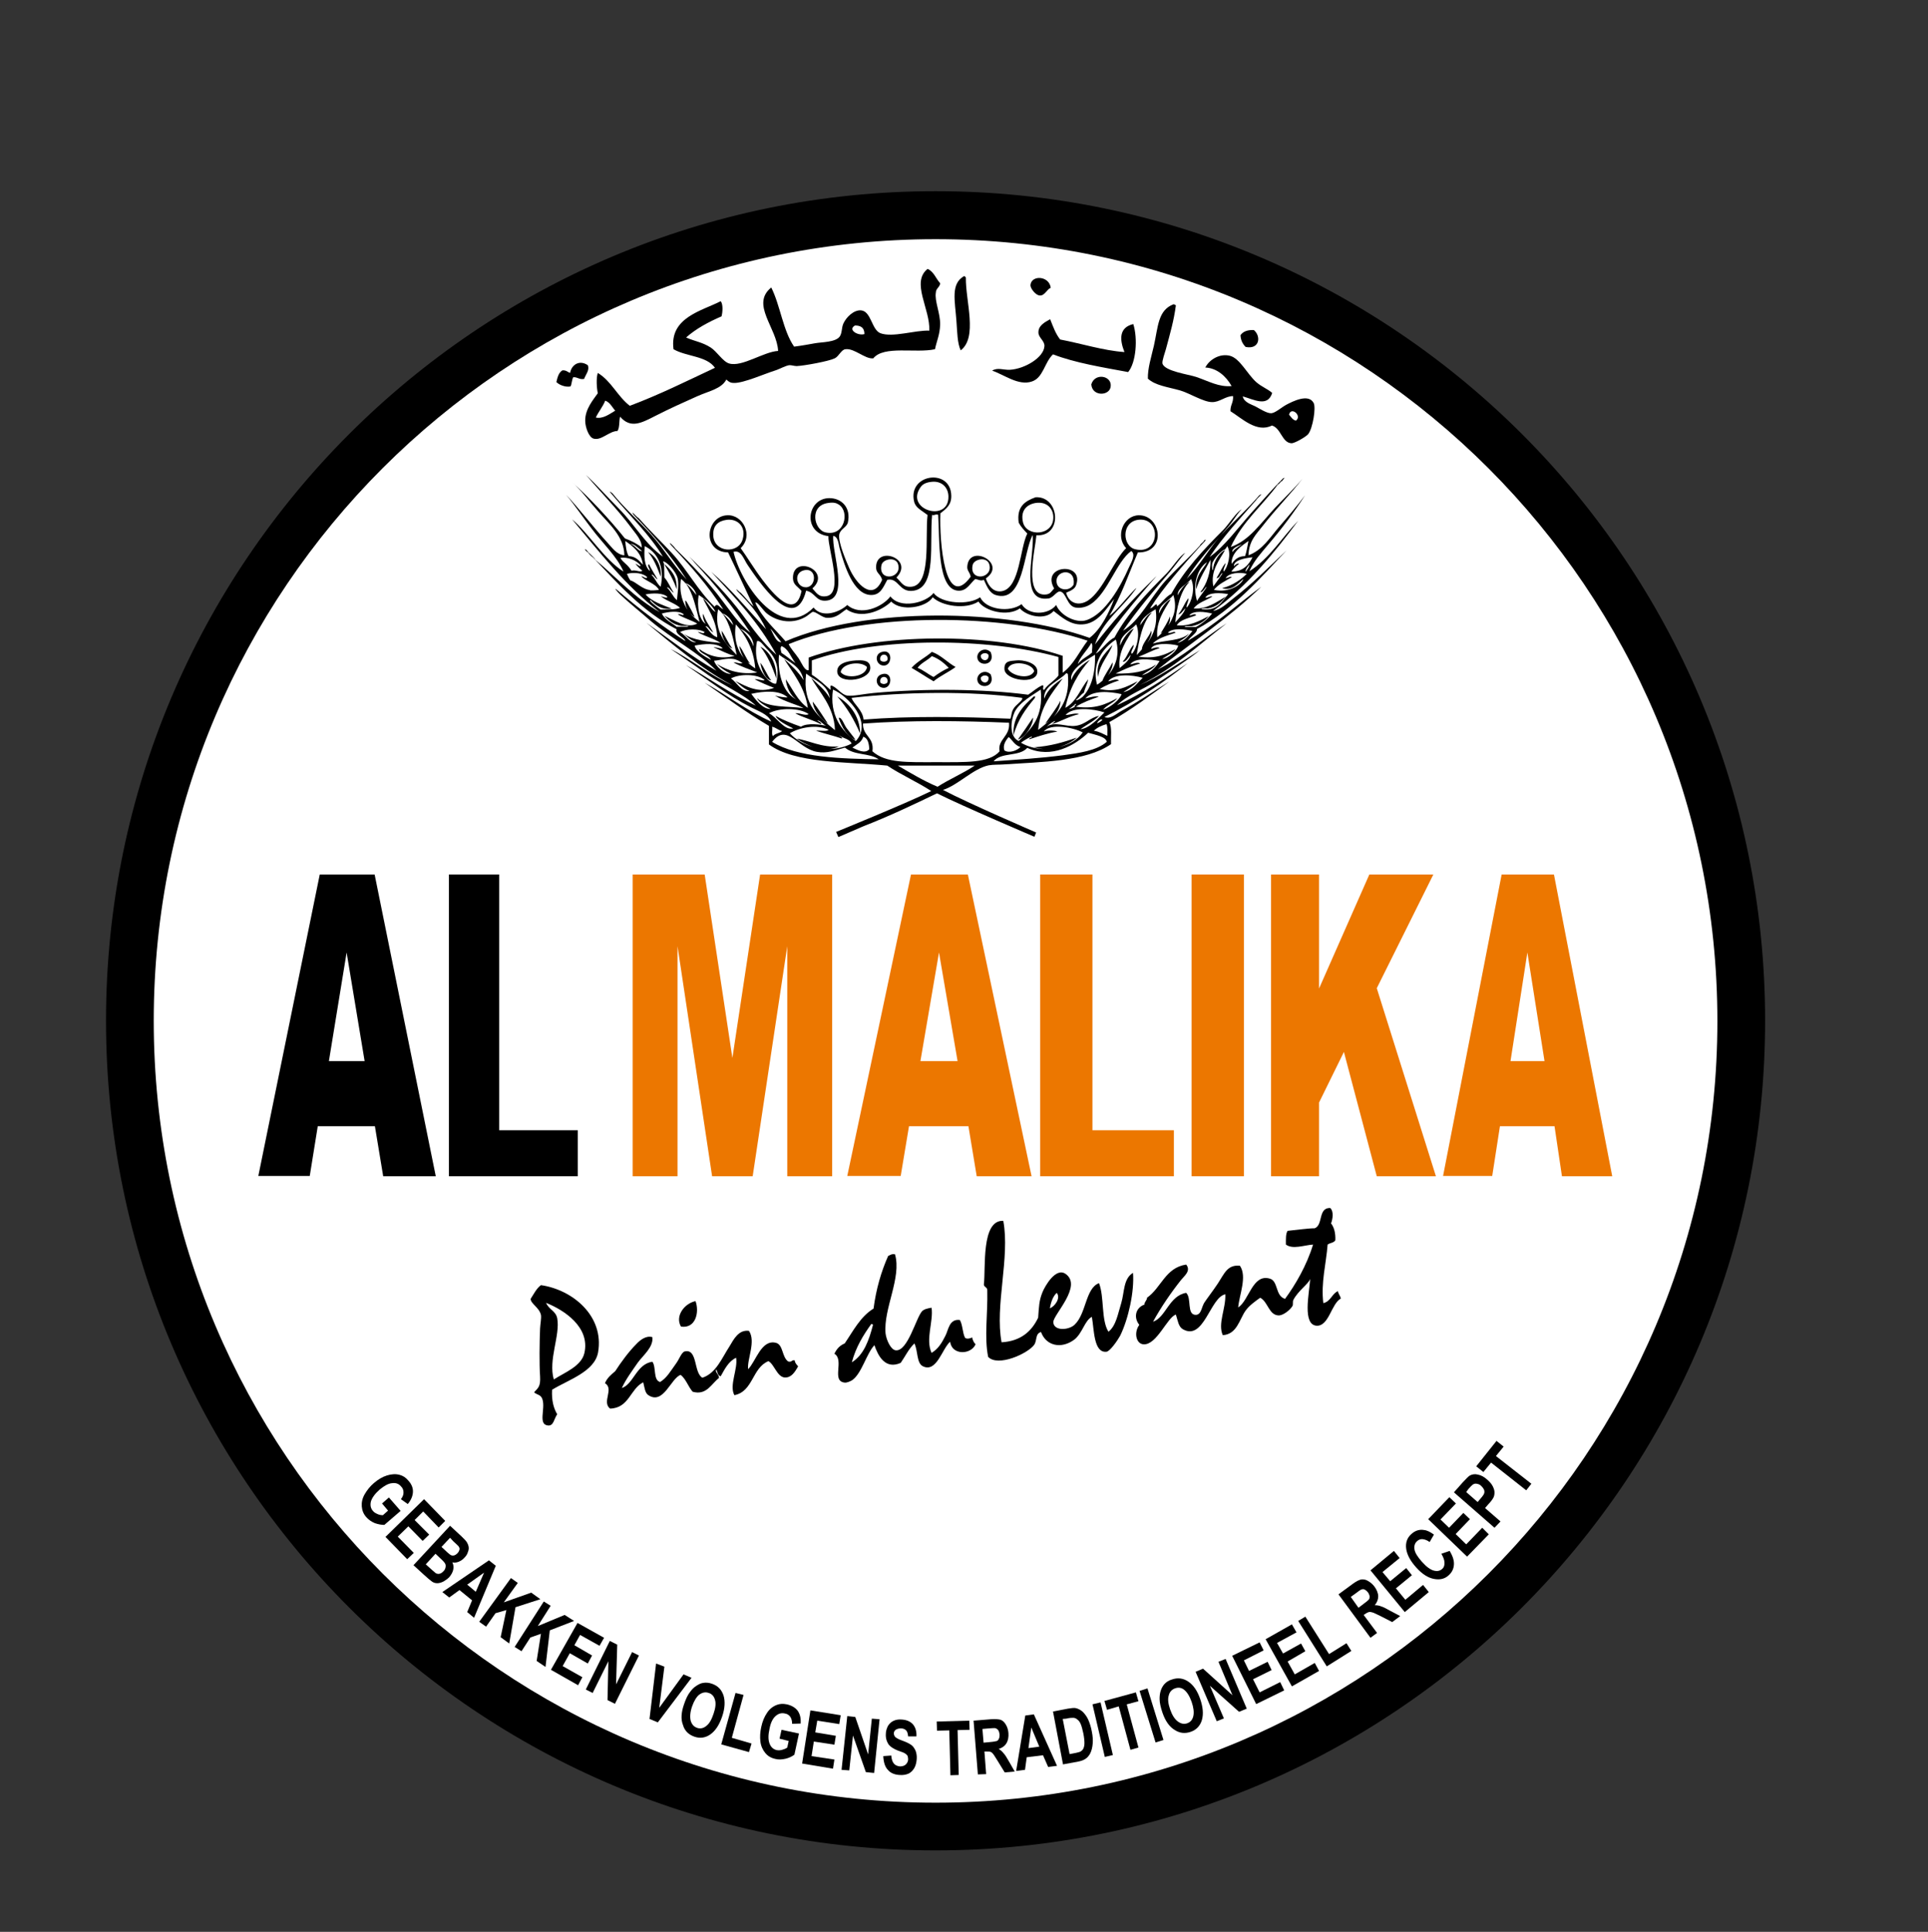
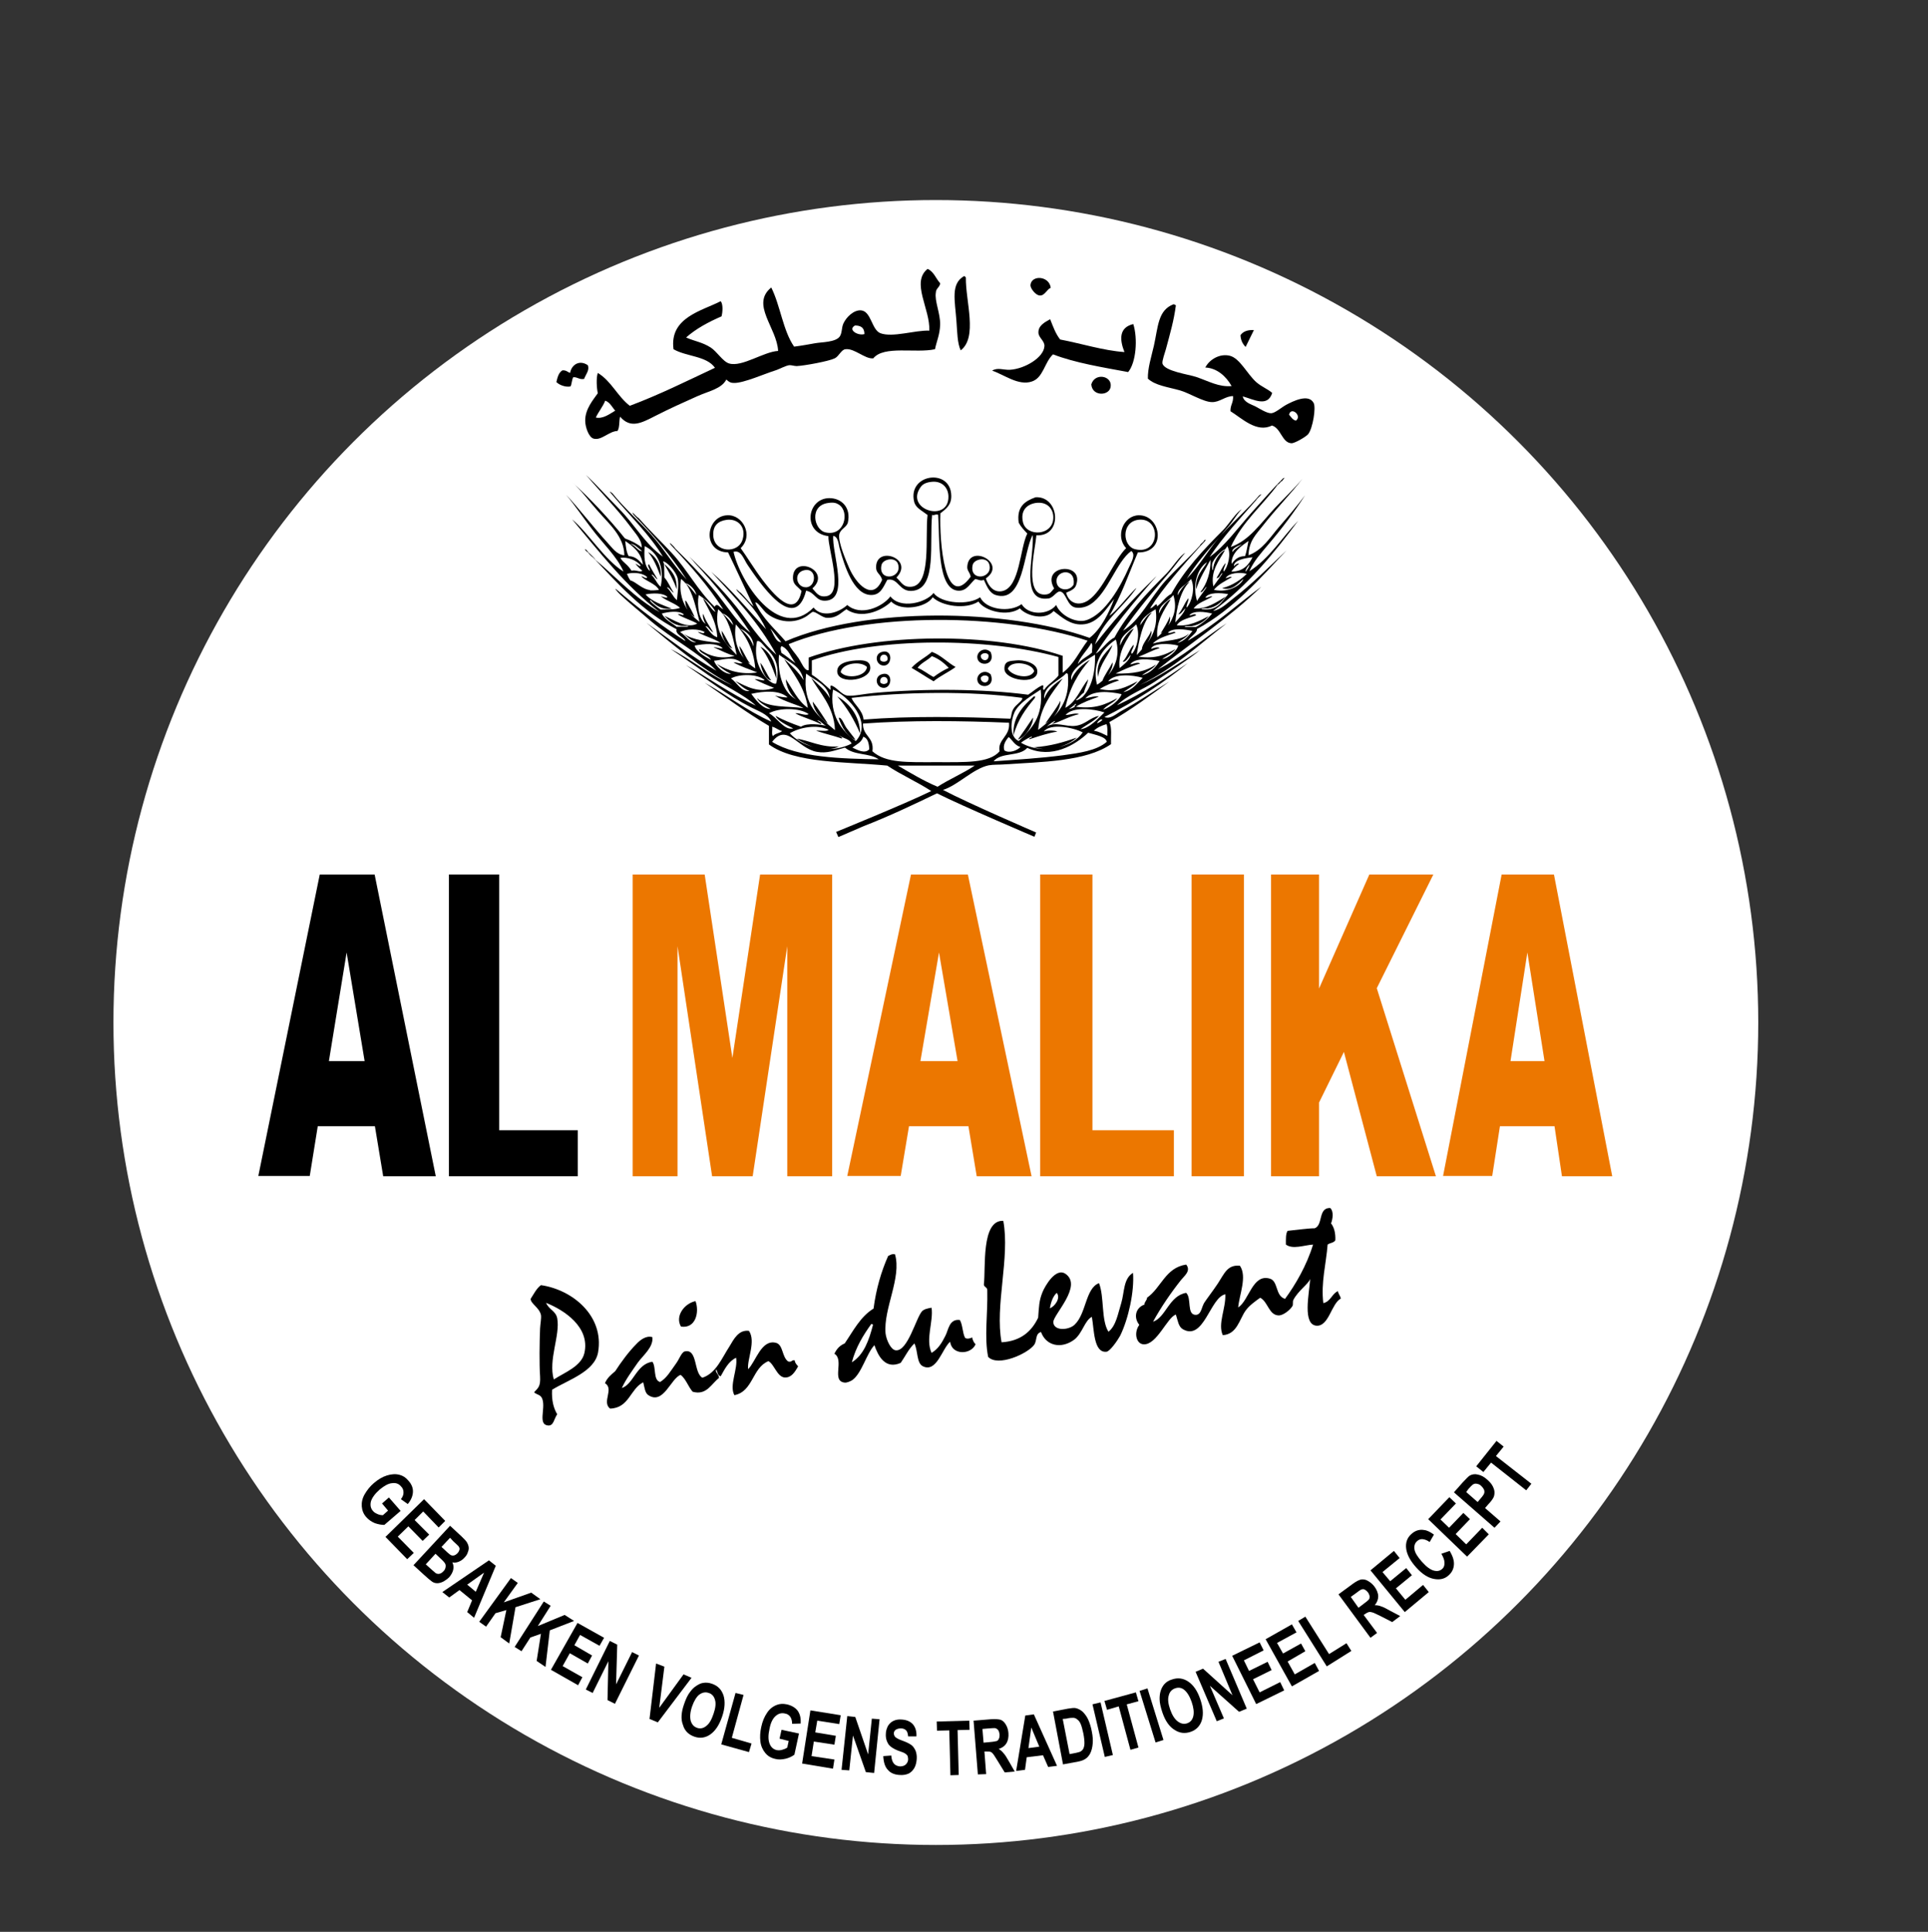
<svg xmlns="http://www.w3.org/2000/svg" version="1.1" id="Layer_1" x="0px" y="0px" viewBox="0 0 674.7 676" style="enable-background:new 0 0 674.7 676;" xml:space="preserve">
  <rect x="0" y="0" width="674.7" height="676" fill="#333333" stroke="none" />
  <style type="text/css">
	.st0{fill:#FFFFFF;}
	.st1{fill-rule:evenodd;clip-rule:evenodd;}
	.st2{fill-rule:evenodd;clip-rule:evenodd;fill:#FFFFFF;}
	.st3{fill:#EC7700;}
</style>
  <circle class="st0" cx="327.5" cy="357.8" r="287.8" />
  <path class="st1" d="M329,99.1c-1.5-1.6-2.2-4.1-4.4-5c-5.9,4.7,1,14.1,0.6,21.6c-5-0.2-12.8,2.5-17.1,0.9c-3.1-1.2-3.2-7.7-6.8-8  c-2.5-0.2-5.2,2.4-6.2,4.7c-0.6,1.4-0.4,3.2-1.2,4.4c-1.4,2.1-6.4,2-8.6,2.4c-2.3,0.4-4.3,0.8-7.4,1.2c-3.9-5.6-4.8-14.3-8-20.7  c-7.3,5.9,2,14.1,2.4,22.2c-5.1,0.3-12.6,5.7-17.1,4.4c-2.2-0.6-4.3-4.2-6.5-5.6c-3-1.9-5.4-2.1-8.6-3.5c3.5-3.1,7.8-5.4,12.4-7.4  c0.4-1.4,0.6-4.3-0.3-5.3c-6.6,3.4-18,5.7-16.5,16.8c4.4,2.6,11.6,2.3,14.5,6.5c-9.8,4.6-19.4,9.4-29.8,13.3  c-4.3-3.3-6.5-8.7-11.2-11.5c-0.6,1.8-0.4,5.2,0,7.1c-1.6,2.3-4.5,5.6-4.4,9.7c0,2,1.2,5.8,3,6.2c2.7,0.7,5.3-2.6,8.3-2.7  c0.8-1.2,0.5-3.5,0.9-5c3.7,4.3,7.5,2.2,12.4-0.3c5.1-2.6,9.6-4.6,14.5-6.8c4.5-2,8.5-2.6,10.3-5.9c1.1,1.1,1.8,1.2,2.7,1.2  c3.3,0.1,10.9-3.3,14.5-4.4c1.5-0.5,3.2-1.5,4.7-1.8c0.8-0.1,1.8,0.3,2.7,0.3c2.6-0.1,11.3-1.7,13.3-2.7c1.5-0.7,2.3-3.1,3.8-3.2  c3.1-0.4,6.8,3.5,9.7,3.2c3.7-4.6,14.9-1.7,21.6-3.2c0.6-2.9,1.7-5.1,1.8-8.6c0.1-3.9-2-8.3-1.5-11.2  C327.5,100.9,329,100.4,329,99.1 M208.5,146.1c1-2.1,2.4-3.7,3.3-5.9c1.7,0.6,2.4,2.3,3.5,3.5C213.4,144.8,211,146.7,208.5,146.1z   M299.2,113.9c2.1,0,3.3,0.8,3.3,3C300.3,117.6,296.5,115.4,299.2,113.9z" />
  <path class="st1" d="M337.4,96.6c-4.8,2.7-3.2,8.6-2.7,15.7c0.3,3.9,0.3,7.8,1.5,10.3c6-4.6,1.7-17.1,1.8-25.4  C338,96.9,337.7,96.8,337.4,96.6" />
  <path class="st1" d="M363.9,103.4c1.7,0.1,2.4-2.1,3.8-2.7c-0.5-4.2-6.8-4.6-7.1-0.9C360.6,101,362.5,103.4,363.9,103.4" />
  <path class="st1" d="M459.7,141c-1.8-3.4-7.4-0.5-9.5,0.6c-1.7,0.9-3.9,2.9-5.3,3c-1.5,0.1-4.1-1.6-5.6-2.4c-1.4-0.7-4-1.4-4.4-3.5  c3.9,1.1,8.7,3.9,10.3-1.2c-1.7-1.5-3.5-2-5.6-3.8c-3.2-2.9-5.7-8.3-9.2-9.2c-3.5-0.9-7.2,1.3-8.6,4.1c4.1,0.2,7.3,3.1,9.2,6.5  c-4.5,0.4-8-1.7-12.4-3.2c-2.7-0.9-11.1-2-11.8-4.7c-0.2-0.9,0.9-3.9,1.2-5c1.5-5.6,2.8-10,3.5-15.4c-0.4,0-0.4-0.4-0.9-0.3  c-5.4,2.1-5.3,7.8-6.8,14.5c-0.9,3.9-2.2,7.9-2.1,11.5c2.6,2.4,6.9,2.9,11.2,4.1c3.2,0.9,8.3,4.1,11.2,4.1c2.7,0.1,4.7-2.1,7.4-2.1  c0.2,2.3-1,3.1-0.9,5.3c3.9,2.4,9.2,7.7,14.5,5c3.2,0.9,3.5,6,6.8,6.2c1.1,0.1,5.2-2.3,5.9-3.2C459.4,149.9,460.6,142.6,459.7,141   M453.5,147.2c-1.2-0.3-1.7-1.3-2.4-2.1C451.8,142.1,455.8,145.5,453.5,147.2z" />
  <path class="st1" d="M393.5,123.2c-7.3-0.5-15.1-3-22.5-4.4c-1.6-2-2.5-4.6-3.5-7.1c-2,1.1-4.2,2.3-4.1,4.7c0,1.7,2.2,2.9,2.1,4.7  c-0.2,4-6.9,8-12.1,8.3c-2.3,0.1-4.3-0.9-6.2,0.3c4.2,1.4,9.2,5.4,13.9,3.8c4-1.3,4.4-6.7,7.4-9.5c7.8,3,17.2,4.5,26.3,6.2  c2.8-3.4,3.4-11.7,1.8-16.8C391.5,114.6,391.8,118.9,393.5,123.2" />
-   <path class="st1" d="M438.8,115.5c-2.3-0.1-3.8,0.5-4.7,1.8c0.1,1.8,0.8,3.1,1.8,4.1C440.8,122.4,441.4,117.7,438.8,115.5" />
+   <path class="st1" d="M438.8,115.5c-2.3-0.1-3.8,0.5-4.7,1.8c0.1,1.8,0.8,3.1,1.8,4.1" />
  <path class="st1" d="M205.7,127.8c-2.9-2-5.7-0.2-6.2,2.7c-0.9-0.3-1.3-1-2.7-0.9c-1.3,0.8-1.7,2.4-2.1,4.1c1.1,1.1,3.4,1.9,5,1.5  c0.4-0.9,0.4-2.3,0.9-3.2c1.6-0.1,2,0.9,3.8,0.6C205,131,206.4,129.5,205.7,127.8" />
  <path class="st1" d="M381.9,134.5c0.3,4.4,6.6,4.1,6.8,0.6C389,131.4,383.1,130.4,381.9,134.5" />
  <path class="st2" d="M305.5,462.3c0.3,0,0.5,0.1,0.6,0.3c-1.4,5.4-3.3,10.3-7.4,13C300.1,470.4,302.6,466.2,305.5,462.3" />
  <path class="st1" d="M361.8,243.7c-3.6,3.1-7.6,7.3-7.1,13.6c1.4-5.4,4.3-9.3,7.4-13C362.2,243.9,362.6,243.7,361.8,243.7" />
  <path class="st1" d="M389.3,225.7c-2.4,2.8-6.1,5.9-5,11.2C384.8,232.3,388.3,228.9,389.3,225.7" />
  <path class="st1" d="M361.5,251.1c-1.7,2.6-3.5,5.2-5.3,7.7C359.2,257.8,361.7,253.2,361.5,251.1" />
  <path class="st1" d="M232.4,197.3c1.6,2.8,3.3,5.6,4.4,8.9C237,201.6,234.8,199.4,232.4,197.3" />
  <path class="st1" d="M342,230c0.2,3.5,6.6,3,4.7-1.8C344.7,226.2,341.9,227.9,342,230 M343.2,229.4c0.4-0.9,2-1.2,2.7-0.3  C346.3,231.7,343.2,231.5,343.2,229.4z" />
  <path class="st1" d="M308.4,228.2c-2.6,0.9-1.8,4.7,0.9,4.7C312.4,232.9,312.5,226.7,308.4,228.2 M310.5,231.1  c-0.8,0.6-1.6,0.6-2.4,0C307.4,228.4,311.3,228.4,310.5,231.1z" />
  <path class="st1" d="M342,237.8c0.2,3.5,6.6,3,4.7-1.8C344.7,234,341.9,235.7,342,237.8 M343.2,237.2c0.4-0.9,2-1.2,2.7-0.3  C346.3,239.5,343.2,239.3,343.2,237.2z" />
  <path class="st1" d="M308.4,236c-2.6,0.9-1.8,4.7,0.9,4.7C312.4,240.7,312.5,234.5,308.4,236 M310.5,238.9c-0.8,0.6-1.6,0.6-2.4,0  C307.4,236.2,311.3,236.2,310.5,238.9z" />
  <path class="st1" d="M319,233.7c2.6,1.5,5.1,3.2,7.7,4.7c2.3-1.9,5.3-3.2,7.7-5c-2.9-1.6-5-4.1-8.3-5.3  C323.9,230.1,321,231.4,319,233.7 M326.7,236.9c-2-1-3.5-2.4-5.6-3.2c1.3-1.8,3.5-2.6,5-4.1c2.4,0.9,4.3,2.4,5.9,4.1  C330,234.6,328.3,235.7,326.7,236.9z" />
  <path class="st1" d="M299.5,231.1c-3.1,0.2-6.8,1.1-6.5,4.1c0.5,4.6,12.5,2.9,11.5-2.1C304.1,230.9,301.5,231,299.5,231.1   M294.2,235.2c0.4-3.1,7-4.1,9.2-1.8C303,236.9,296.1,237.7,294.2,235.2z" />
  <path class="st1" d="M355.6,231.1c-2.1,0.2-4.2,0.1-4.1,3c0.1,4,11.1,5.6,11.5,1.2C363.4,231.8,357.7,230.8,355.6,231.1 M352.7,234  c1.1-3.2,8.7-2,9.2,0.9C360.3,238.1,353.8,236.4,352.7,234z" />
  <path class="st1" d="M420,227.1C420.9,226.5,421.2,226.2,420,227.1" />
  <path class="st1" d="M240,204.2c0,0-0.1-0.1-0.1-0.1c0,0-0.1,0-0.1,0C239.9,204.1,239.9,204.2,240,204.2" />
  <path class="st1" d="M454.3,182.2c-5.7,5.9-10,13.2-17.1,17.7c1.7-3.8,4-6.2,6.5-9.2c4.8-5.6,9.3-11.6,13-17.4  c-2.9,3.9-6,7.5-9.2,11.2c-3,3.5-5.8,8.1-10.6,9.8c0.2-5.1,2.6-7.2,5-10.3c4.6-5.9,10-11.4,13.9-16.5c-2.9,3.5-6.4,6.8-9.7,10.3  c-5,5.4-9,11.4-15.4,13.6c4-8.8,11.1-14.5,16.5-21.9c0.7-0.2,0.8-1,1.5-1.2c0.2-0.5,1.5-1.5,0.3-0.9c-3.5,3.5-7,7.5-10.6,11.5  c-4.8,5.3-9.9,12.4-15.1,16c4.8-7.2,10.6-13.4,16.2-19.8c0.4-0.8,3.2-3,1.2-1.8c-4,4.7-8.6,8.8-12.8,13.3c-0.5,0.5-1,1.1-1.4,1.6  c-3.9,4.6-6.9,10-11.2,14.3c3.1-5,7.2-9.8,11.2-14.3c0.3-0.4,0.6-0.7,0.9-1.1c0.2-0.2,0.4-0.4,0.5-0.6c0.7-0.8,1.4-1.6,2.1-2.4  c1.2-1.3,3.8-5.6,4.7-5.9c-1.7,0.5-4.8,5.4-6.5,7.1c-7,7-13.7,14.1-18.3,22.5c-2.1,1.1-3.2,3.1-5,4.4c0-2-1.4,0.8-2.4,0.6  c4.8-7.5,11.7-15.2,17.7-21.9c0.2-0.2,2.9-2.9,1.2-1.8c-0.3,0.8-1.2,1-1.5,1.8c-3.8,4.3-8.1,8-12.1,12.4c-5.1,5.7-9,14-14.8,17.4  c4.9-7.1,10.8-14.1,16.5-20.7c0.9-1,4.8-6.3,5.3-6.5c-1.6,0.5-4.8,5.4-6.5,7.1c-7,7-13.7,14-18.3,22.5c-2.6,1.2-4.6,4.6-6.5,5.6  c6.1-10,21.3-27.2,21.3-27.2l-0.3,0.3c0,0-0.7,0.6-1.5,1.5c-7.1,6.7-14.2,15-19.8,22.2c2.7-8.2,9.3-12.5,13.9-18.9  c1-1.2,0.5-0.9-0.6,0.3c-2.8,2.9-6.1,7.2-8.3,8.6c4.1-6.7,6.8-14.7,10-22.2c10.2,0.2,8.2-13.1,0.3-13c-5.4,0.1-8.3,7.4-4.4,11.5  c-4.1,3.9-8,14.8-13.3,18.3c-3.4,2.2-6.8,0.9-7.7-2.7c1.9-0.8,3.1-1.4,3.5-2.7c2.9-8.2-12.5-7.1-7.7,1.2c-1,1.1-1.3,1.9-2.7,2.1  c-8.1,1.1-4-15.4-3.5-20.7c9.4,0.5,8.1-13.8-0.3-13.3c-3.6,1.3-6.7,3.2-5.9,8.9c0.8,1.5,1.9,2.6,3,3.8c-2.6,5.3-2.6,18.6-8.6,20.1  c-2.9,0.7-4.9-1.4-5.9-4.4c7.7-5.4-6-12.4-6.5-4.1c-0.1,1.4,0.9,1.9,1.2,3.5c-9,12.3-11-12.2-10.6-22.2c2.1-1.6,3.9-3,3.8-6.2  c-0.2-9.7-15.3-7.6-13,2.1c0.5,2.2,2.5,3,4.7,4.7c-0.9,7.8,1.4,24.4-5.6,25.1c-3,0.3-3.6-1.7-5.3-3.2c6.5-6.7-7.5-11.5-7.1-3.3  c0.1,1.8,1.6,2.1,2.1,4.1c-3.3,7.7-9.1,1.4-11.5-4.1c-1-2.3-4-9.2-3.5-11.8c0.4-1.9,2.5-2.4,3-4.1c1.2-5.2-2.1-8.6-6.5-8.6  c-7.9,0.1-9.4,12.2-0.3,13.3c-0.1,4.7,5.3,19.9-0.6,21c-2.8,0.5-3.6-1.2-5-2.7c7-6.2-7-12.1-6.8-3.5c0.1,2.3,1.7,2.8,3,4.4  c-2.2,10.6-10.3,0.5-13.6-3.8c-3.3-4.4-5.5-8.2-7.7-11.2c4.6-4.4,0.8-11.8-4.7-11.5c-7.5,0.3-9,12.8,0.3,13c3,6.2,5.9,12.6,8.9,18.9  c-1.6-1.4-2.9-3.2-4.4-4.7c-0.7-0.4-2.4-2.3-1.2-0.6c3.9,3.9,7.6,8,10,13.3c-6.2-6.7-12.8-14.6-19.2-20.1c8.3,8.9,16.7,17.8,22.8,29  c-4.7-4.1-8.1-8.9-11.8-13.9c-5.4-7.3-11.7-13.5-18-19.8c-1.8-1.9,0.6,0.7,1.2,1.5c7.1,7.6,13.7,15.7,19.5,24.5  c-4.1-3.1-6.7-7.2-9.8-11.2c-5-6.7-10.7-12.6-16.5-18.3c-0.4-0.7-2.8-3-1.5-1.2c6.6,7,13,14.2,18.3,22.5c-1.2-0.5-2.1-2.5-3-0.9  c-5.9-5.6-9.6-13-15.1-18.9c-3.8-4.1-7.8-7.9-11.5-12.1c-0.8-0.4-3-3.2-1.8-1.2c6.8,7,13.2,14.4,18.6,22.7  c-4.6-5-7.9-10.7-12.4-15.7c-4.4-4.9-9.4-9.3-13.6-14.5c-1.9-1.5-0.2,0.3,0.3,0.9c6,7.1,12.9,13.8,17.4,21.3  c-6.3-4.5-9.9-11.3-15.4-16.8c-4.1-4.2-8-8.5-11.5-11.8c5.1,6,11,12,15.7,18.3c1.5,2.1,3.8,4.3,3.8,7.1c-1.7-1.4-3.7-2.4-5.9-3.2  c-5.6-7-12.5-14.3-18.6-19.8c3.3,2.9,5.9,6.6,9.2,10.3c3.9,4.5,9.1,8.8,9.2,15.4c-2.7-0.2-4.3-2.7-5.9-4.4  c-5.1-5.6-9.9-11.9-14.5-16.8c3.1,3.7,5.8,7.8,8.9,11.8c3.8,5.1,9,9.9,11.2,15.1c-6.6-4.1-12.2-13.4-18-18.3  c9.6,11.5,18.8,23.4,30.7,32.5c-8.7-4.9-15.1-12.1-22.5-18.3c-0.9-1.4-2.3-2.2-3.2-3.5c-1.2-0.7,0.1,0.7,0.6,0.9  c0.5,0.7,1.1,1.3,1.8,1.8c8.8,9.3,17.3,18.9,29.2,25.1c-0.7,1.8,3,3,3,4.1c-8.3-5.3-16-11.2-23.3-17.4c-2.3-2-0.5,0.1,0.3,0.9  c3.5,3.3,7.3,6.3,10.6,9.2c7.8,6.7,17.4,11.5,23.3,17.7c-8.8-5-16.5-11.1-24.5-16.8c8.3,6.9,19.3,16.2,30.1,21.9  c-7.8-3.5-14.8-9.3-21.6-12.7c4.4,2.9,8.7,6,13.3,9.2c5.2,3.5,12.9,7.1,16.5,10.6c-8.7-4-17-10-24.5-14.2  c7.3,4.9,14.8,10.7,22.8,14.8c2.5,1.3,6,2.4,7.1,5c-8.4-3.7-16.1-9.7-23.3-13.6c7.4,5.1,14.6,10.4,22.5,15.1v6.5  c9.1,6.7,27.1,6,41.4,7.4c4.8,3.2,10.5,5.7,15.4,8.9c-9.2,4.5-33.3,14.3-33.3,14.3l0.8,1.8c0,0,7.4-3.2,8.8-3.8  c9-3.5,17.6-7.6,25.7-11.5c9.2,4.6,34.1,15.2,34.1,15.2l0.6-1.5c0,0-23.9-10.3-32.6-14.9c5.2-1.6,10.6-7.5,16-8.6  c1.7-0.3,4-0.2,5-0.3c13.6-0.9,29-1,37.8-7.1c-0.1-2.6,0.4-5.9-0.6-7.7c7.2-4,15.7-10.3,21-14.2c-5.4,3.3-11.2,7.3-16.8,10.3  c-1.8,1-3.8,3-5.9,2.1c10.6-5.3,21.1-12.2,29.2-18.9c-7.8,5.4-15.8,10.6-24.8,14.8c3.9-3.8,9-5.4,13.3-8.3c5.5-3.7,11.3-7.4,16-11.2  v0c-0.3,0.2-0.5,0.4-0.9,0.6c-6.4,4-14.1,9.2-20.4,11.8c11.7-5.6,20.6-14,30.4-21.6c-7.5,4.8-15.4,11.8-24.2,16.2  c12.1-9.6,25.3-18.3,36.3-29c-7.9,5.8-16.4,13.5-25.7,18.9c0.9-1.5,3.3-2.7,3.2-4.1c12.6-6.8,22.4-18,31.3-27.5  c-6,5.7-12.2,11.9-18.6,16.8c-2.2,1.7-4.3,3.9-7.1,4.4C436.3,205.3,446.1,193.3,454.3,182.2 M437.2,197.6c-0.1,1-0.7,1.6-1.2,2.4  C435.4,199.6,437.7,196.9,437.2,197.6z M434.5,190.5c0.3,0-2.7,1.6-3.2,2.7C430.9,191.9,433.3,191,434.5,190.5z M436.9,189.3  c-0.4,1.8-0.6,3.7-1.2,5.3c-2.5,0-3.6,1.3-4.7,2.7C430.8,193.2,435,190.7,436.9,189.3z M433.6,197.3c-0.2-0.4-1.6,0.4-1.8,0.9  c-0.2-2.2,3.8-2.9,6.5-3.2c-1.1,2.3-3.1,5.1-7.4,5C431.7,198.9,432.6,198,433.6,197.3z M424.2,197.3c0.5-2,3.6-4.9,4.4-5  c0.4-0.3,0.6-0.8,0.9-1.2c1.5,2.7,0.2,7.2-1.2,8.9c-0.5-0.5,0.5-2,0.6-3c-1.3,1.5-2.1,3.6-3.2,5.3c1.3,0,1.2-1.4,2.1-1.8  c0,0.4-2.3,3.4-3.2,4.7c-1.1-5.5,2.2-9.3,4.1-12.7c-1.6,0.6-3.6,3.3-4.1,5.9C424.4,201.1,424,198.1,424.2,197.3z M422.4,196.7  c-1.1,2.2-4.3,4.8-3.8,9.5c1.2-3.9,3.6-7.6,5-10.3c0.2,4-1.3,8.7-3.5,11.2c0.6,0.5,1.5-1.3,2.1-1.8c0.1,0.5-2.4,3.4-3.3,5  C417.2,204.7,419,198.9,422.4,196.7z M416.8,202.6c1.6,3.2,0.2,8.2-1.5,10c-0.4-0.5,0.7-2.1,0.6-3.3c-1.4,1.7-2.1,4-3.5,5.6  c0.6,0.3,1.8-1.4,2.4-2.1c-0.2,1.5-2.3,3.6-3.5,5c0.4-4.8,1.8-11.2,5-14.2c-1.4,0.4-3.3,2.8-4.1,4.7  C411.8,205.9,415.4,204.5,416.8,202.6z M409.7,209.7c-1.4,0.5-3.3,3-4.1,5c-0.3-3,3.5-4.4,5-6.5c1.4,4.3,0.2,7.9-1.8,10.7  c0.5-1,0.8-2.2,0.6-3.2c-0.8,2.2-2.1,4-3.2,5.9c0.3-0.1,0.6-0.3,0.9-0.6c-0.7,0.7-1.4,1.4-2.1,2  C404.4,217.6,407.5,213.3,409.7,209.7z M404.4,213.2c0.8,5.2-0.7,8.8-2.9,11.8c1-1.6,1.7-3.4,1.4-4.3c-0.8,2.2-3.2,4.5-3.3,6.5  c0.1-0.1,0.1-0.1,0.2-0.2c-0.7,0.8-1.3,1.5-2,2.2c0.7-4.8,2-11.6,5.3-14.8c-1.4,0.3-3,2.9-4.1,4.4  C399.2,216.5,402.2,214.5,404.4,213.2z M392,225.9c-0.3-3.5,3.6-5.2,5.6-7.4c1.5,3.2,0.3,8.5-1.5,10.3c-0.7-0.8,0.8-2,0.6-3.2  c-1.6,1.7-2.2,4.3-3.8,5.9c0.9,0.4,2.1-1.5,2.7-2.4c0,1.7-2.4,3.5-3.8,4.7c-0.7-5.8,2.7-10.1,5-13.9  C395,220.7,392.9,223.5,392,225.9z M390.5,223.8c1.5,5.2-0.1,9.4-2.7,12.5c1-1.6,1.8-3.5,1.5-4.5c-1,2.1-2.9,4.6-3.5,6.4  c-0.6,0.5-1.2,1-1.9,1.4C382,232.1,385.9,226.8,390.5,223.8z M398.2,181.9c8.2-1.2,8,12.4-0.9,10.3  C392.8,191.2,392.3,182.8,398.2,181.9z M375.7,204.6c-1.5,2.5-5.4,2-5.9-0.6C368.9,199.5,376.6,198.3,375.7,204.6z M358,182.8  c-1-4.2,1.4-6.3,4.4-6.8c4-0.6,6.2,2,6.2,5C368.7,187.5,359.3,188,358,182.8z M340.3,198.1c0.1-0.6,0.3-1.5,1.8-2.1  c1.8-0.7,3.7-0.1,4.1,1.5C347.6,202.4,339.5,203.6,340.3,198.1z M322.2,170.4c0.7-1,1.9-1.6,3.8-1.8c3.5-0.4,5.8,1.9,5.9,5  C332.2,183.1,316.4,178.4,322.2,170.4z M308.4,198.1c0.1-0.6,0.3-1.5,1.8-2.1c1.8-0.7,3.7-0.1,4.1,1.5  C315.7,202.4,307.6,203.6,308.4,198.1z M288.9,186.3c-4.1-0.9-5.8-9.4,0.9-10.3c1.9-0.3,2.9,0,3.8,0.6  C297.4,179.1,295.6,187.8,288.9,186.3z M281.2,199.6c4.8-1.3,4.6,5.8,0.9,5.9C278.7,205.6,277.6,200.6,281.2,199.6z M249.6,187.2  c-0.1-3.3,1.7-4.9,4.7-5.3c3.7-0.5,6.9,2.3,5.6,6.8C258.4,194,249.7,193.4,249.6,187.2z M256.7,193.1c2.7-0.8,3.6,2.7,5,4.7  c3.7,5.4,16.3,24.6,20.4,8.9c3.1,0.6,3.3,3.5,6.5,3.5c9,0,2.4-17,3-22.7c1.9,0.4,1.8,3.2,2.4,5c1.5,5.2,4.6,15.7,10.9,15.7  c3.3,0,4.2-2.8,5.6-5.3c4-0.9,4.1,4.6,9.2,3.8c8.2-1.2,5.5-16.6,6.5-26.6c0.5,0.5,1-0.3,2.1,0c0.6,8.4-0.5,26.3,7.1,26.6  c3,0.1,4-2.5,5.9-4.1c1.1,0.2,1.9,0.8,3,0.3c1.1,2.4,2,4.6,4.1,5.3c9.9,3.1,9.7-15.3,13-21c0.6,7.4-4.7,23.7,5.6,22.2  c1.7-0.3,2.8-2.7,4.1-2.4c2.1,0.5,2.3,5.1,5.3,5.6c1.8,0.3,3.8-0.2,5.3-1.2c6-3.9,9-14.9,14.2-18.6c1.7,1.3-0.1,4.1-0.9,5.9  c-2.8,6.4-8.2,16.1-14.8,18.3c-3.6,1.2-9.1-1.6-10.6-5.3c-2.8,3.6-9.7,3.7-12.1-0.3c-4.2,3.1-12.5,1.9-14.5-2.4  c-4.1,2.9-13.6,2.2-16.3-1.5c-2.7,3.5-11.7,5.7-15.1,1.2c-2.8,3.7-10.4,7.1-15.1,3c-2.8,2.6-8.8,4.7-11.8,0.9  C272.5,224.9,258.9,203.2,256.7,193.1z M264.3,210.9c0.7-0.6,2.8,2.8,4.1,3.8c3.8,3,9.4,3.8,13.9,0.9c0.6-0.4,1.9-1.5,2.1-1.5  c1.2-0.1,3.2,2,5,2.1c3.5,0.1,4.7-1.7,6.8-3c5.1,3.6,12.3,0.6,15.7-2.7c3.4,3.6,12.3,2.1,14.5-1.5c3.2,3.1,11.5,4.4,16,1.5  c2.3,3.4,10.2,5.4,14.5,2.4c2.4,2.7,8.9,4.3,11.8,0.9c3,2.3,5.9,4.9,10,4.7c5.5-0.2,8.5-5.6,11.2-8.9c-1.7,4.5-4.5,10.5-8.6,13.6  c-29.3-10.4-78.6-10.8-106.4,1.2C271.2,220.1,266.8,216.4,264.3,210.9z M376.3,247.2c-0.6,0.4-1.3,0.7-2.1,0.9  c-0.7,0.3,1.7-1.1,2.1-1.8C377.3,246.4,375.3,247.1,376.3,247.2z M376.6,244.8c1.1-0.6,1.6-1.8,2.7-2.4c0.4-1.7,1.2-2.9,1.5-4.7  c-2.7,3.3-4.1,7.9-8,10c1.5-7,4.6-12.3,8.6-16.8c-2.1,1.2-5.4,3.8-6.5,7.1c-0.8-3.8,5.4-7.1,8.3-8.9c0.2,6.4-1.3,11.7-4.4,14.8  C378.2,244.4,376.4,245.5,376.6,244.8z M367.6,251.9c-1.4,1.2-2.8,2.4-4.3,3.5c0.7-8.2,4.9-12.9,8.6-18c-2.7,1.8-5.2,3.8-6.5,7.1  c-0.3-4.6,5.2-6.1,7.7-8.9c0.3,0,0.5,0.1,0.6,0.3c0.7,7.7-2,12-5.5,15.5c1.7-1.7,2.9-4,2.9-6.2c-1.5,2.9-3.5,5.3-5.3,8  C366.3,252.9,367,252.4,367.6,251.9z M361.8,261.5c1.1,0.3,2.2,0.5,3.3,0.6c-2.7-0.1-5.4-0.8-7.8-2.2c0.9-0.8,3.8-2.4,3.8-2.1  c0,0.6-1,0.2-0.9,0.9c3.1-1,6.2-2.1,9.8-2.7c-0.9-0.5-3.8-0.5-4.7,0c2.1-3,10.3-1.5,13.6,0.3c-1.7,2.5-4.8,4.3-8.3,5.1  c2.5-0.7,4.7-1.9,6.2-3.3C372.3,259.7,367.6,261.1,361.8,261.5z M278.8,258.5c1.5,1,3.6,2.2,5.9,2.9c-3.4-0.9-6.3-2.6-8.3-4.8  c3.2-2,9.5-3.3,13.6-1.2c-0.9,0.7-3,0.1-4.4,0.3c2.8,1,6,1.7,8.9,2.7c0.9-0.1-1.7-1.4-0.6-0.9c1.3,0.9,3.5,1.1,4.1,2.7  c-2.5,1.3-5.1,1.8-7.7,1.9c1.1-0.1,2.2-0.4,3.3-0.9C287.5,261.7,282.9,259,278.8,258.5z M278.8,244.8c-4.2-1.9-6.8-8-6.2-15.7  c3.3,2.5,7.7,3.9,8.6,8.9c-1.8-2.9-4.3-5.2-6.8-7.4c2.8,4.5,7.3,9.8,8.3,17.1c-3.5-2.4-5.3-6.5-7.7-10  C275.1,240.1,276.6,243.6,278.8,244.8z M382.2,228.3c-1.6,1.5-3.8,2.3-5,4.1c0.5-2.3,3.4-4.9,4.7-7.4  C382.6,225.5,382,227.3,382.2,228.3z M371.9,235.4v-5.9c-24.5-8.4-65-8-88.9,0.6v4.4c-1.4,0.4-2.5-2.6-3.5-4.1  c-1.2-1.8-2.8-3.4-3.5-5c27.6-11.3,75.5-10.9,104.6-1.2C377.7,228,375.7,232.6,371.9,235.4z M364.8,239.8c-1.9,0.8-3.3,2.2-5,3.3  c-15.7-2.1-36.9-2.2-54.1-0.6c-3.3,0.3-7.2,1.2-9.2,0.9c-2.1-0.3-3.8-3.1-5.6-3.5c-0.6,0-0.1,1-0.3,1.5c-2.1-1.9-4.1-3.8-6.5-5.3v-5  c23-8.3,61.8-8,86.3-1.2v6.5c-1.4,1.9-3.7,3-5,5C364.5,241.4,365.6,239.7,364.8,239.8z M278.2,231.8c1.2,1.2-3.7-2.8-4.7-3.3  c-0.2-0.7-0.6-1.8,0-2.4C276,227.1,276.7,229.9,278.2,231.8z M282.1,235.7c3.1,2.5,7.5,3.7,8.3,8.6c-1.6-2.9-4.2-4.8-6.5-7.1  c2.7,5,8,9.9,8.3,18.3C286.7,250.9,280.7,246.9,282.1,235.7z M291.5,241.3c5.4,2.3,14,11.5,8,18  C294.5,255.8,290.2,250.2,291.5,241.3z M302.1,257.8c1.6,0.5,2,2.3,2.1,4.4c-1.6,1.7-4.2,0.2-5.9-0.6  C299.7,260.5,301.5,259.8,302.1,257.8z M298,244.2c18.6-2.1,41.2-2.5,59.7,0c0.4,1-2.3,2.3-3.2,4.1c-0.6,1.1-0.5,2.1-0.9,3.2  c-16.7-0.7-35.1-1-51.4,0.3C301.9,248.4,298.7,246.4,298,244.2z M357.1,261.4c-1.1,1.2-3.9,2.3-5.6,1.2c-0.7-1.8,0.5-3.6,1.5-4.7  C354.3,259,355.1,260.8,357.1,261.4z M356.5,259.3c-3.4-1.5-2.8-7.1-1.5-10c1.6-3.5,6.6-6.2,9.2-8  C365.2,250.9,360.9,255.1,356.5,259.3z M269.6,220c0.4,0.2,2.7,3.4,3.8,4.7C271.6,224.9,270.6,221.7,269.6,220z M264.9,224.4  c1-0.5,2.1,1.2,3.2,2.4c2.7,2.6,5.1,6,3.5,12.4c-0.7,0.3-2.1-0.6-3-1.5C265.9,234.8,263.7,230.6,264.9,224.4z M263.7,226.2  c-1-2.7-2.7-4.6-4.7-6.2C260.8,220.7,263.7,222.8,263.7,226.2z M257.5,218.5c3.1,3.3,6.3,8.5,6.8,15.4c-0.9-0.6-1.9-1.3-2.7-2.2  c0.3,0.2,0.6,0.4,0.9,0.5c-1.5-1.8-2.3-4.4-3.8-6.2c0.3,1.6,0.9,3.3,1.8,4.5C258.1,227.7,256.7,223.8,257.5,218.5z M251.3,213.2  c0.5,0.4,1,0.9,1.5,1.5c1.3,0.2,3.4,2.1,3.8,4.1c-1.2-1.4-2.3-3-3.8-4.1c2.7,3.3,3.9,9.1,5,14.5  C254.2,225.5,249.7,221.2,251.3,213.2z M244.5,208.2c2.4,1.5,4.5,3.4,5.9,5.9c-1.4-0.5-2.8-3.5-4.4-4.7c1.6,3.4,4.8,7.8,5,13.6  c-2-0.6-2.8-2.5-4.1-3.8c0.8-0.4,1.6,1.7,2.7,2.1c-1.2-2.1-2.7-4-3.5-6.5c-0.4,0.7,0.3,2.9,0.9,3.5  C244.8,217.2,243.8,212.3,244.5,208.2z M238.3,202.6c0.6,0.4,1.1,0.9,1.6,1.5c1.3,0.2,3.4,2.1,3.8,4.1c-1.2-1.4-2.2-2.9-3.7-4  c2.5,3.2,3.6,8.7,4.8,13.4c-1.3-1-2.6-2.1-3.6-3.4c0.5,0.6,1.1,1.2,1.9,1.7c-0.5-1-1.1-2.4-1.8-3.5c-0.4-0.7-1.6-3.2-1.5-1.8  c0.1,1.4,0.5,2.4,1.3,3.4C238.9,211.2,237.6,207.5,238.3,202.6z M237.2,202.6c0.4,2.3-0.1,4.9-0.3,7.4c-1.5-1.2-2.1-3.2-3.5-4.4  c0.7-0.4,1.5,1.5,2.4,1.8c-1.2-1.7-1.9-3.8-3.3-5.3c-0.1-2.2,0.1-5.7-0.6-5.6C232.8,196,236.7,199.9,237.2,202.6z M225.6,191.1  c4.4,2.1,7.1,7.1,5.6,14.2c-1.4-1.1-1.9-3-3.2-4.1c0.6-0.5,1.3,1.3,2.1,1.5c-1-1.8-2.1-3.4-3-5.3c-0.8,0.6,0.4,1.5,0.3,2.4  C225.3,197.9,225.4,194.5,225.6,191.1z M224.7,192.8c-1.3,0.3-2.4-2.1-4.1-2.4C222,190.1,223.5,192.1,224.7,192.8z M225,197.6  c-1.3-1.3-2.4-2.9-5-3c-0.8-1.4-1-3.3-1.2-5.3C221.3,191,224.4,193.2,225,197.6z M217.1,195.2c2.5-0.4,5.8,0.9,7.1,2.7  c-0.2,0.6-1.2-0.5-1.8-0.6c0.7,0.9,1.5,1.7,2.4,2.4c-0.8,0.7-2.3-0.4-3.8,0C219.5,197.3,217.9,196.8,217.1,195.2z M219.4,200.8  c2.5-0.7,5.9-0.2,7.1,1.2c-0.4,0.8-1.3-0.4-2.1-0.3c1.8,1.8,4.9,2.4,6.2,4.7c-1.2,0.2-2.3,0.2-3.3,0.2c0.1,0,0.2,0,0.3-0.1  c-3-0.3-5-2.9-7-3.4C220.1,202.4,219.7,201.6,219.4,200.8z M227.7,210c1.7,1.7,3.5,3.4,7.4,3c-3.4-1.4-7-2.5-9.2-5  c2.5-0.5,6.2-0.6,7.7,0.9c-0.2,0.5-1.8-0.1-2.4-0.3c2,1.7,4.9,2.4,6.8,4.1c-2,0.7-3.8,0.5-6.8,0.6  C230.1,212.6,226.6,209.9,227.7,210z M236.9,219.4c-1.9-1.5-4.2-2.5-5.3-4.7c2.1-0.6,6.1-1.2,7.7,0.3c-0.3,0.7-1.1-0.4-2.1,0  c2.1,1.3,4.7,2,6.8,3.2c-3.6,2-8.4-1.4-11.5-2.7c1.5,1.6,3.2,3.1,5.9,3.5c0.6,0,3.7-0.1,2.1,0.3H236.9z M238,221.2  c1.9-1.2,6.7-1.3,8.6,0c-0.5,0.9-1.6-0.2-2.4,0c2.4,1.5,5.7,2.2,8,3.8c-3.9-0.4-10.1-1-13-3.3c1.3,1.1,2.5,2.4,4.4,3  C241.4,225.1,239.9,222.2,238,221.2z M243.1,225.9c3.3-0.6,7.6-1.1,9.8,0.9c-0.5,0.4-2.2-0.4-3.2-0.3c2.4,1,5.3,2.6,7.4,3  c-5,1.4-9.4-0.1-12.4-2.4c-0.1,1.5,3.4,2.1,4.1,3.8C246.5,229.7,243.5,227.9,243.1,225.9z M249.9,231.2c1.8-0.1,4.5-1,6.8-0.6  c1.5,0.2,3.8,1.8,3,1.5c-1.3,0.2-1.8-0.4-3-0.3c2.6,1.5,5.9,2.5,8.3,3.5c-5.5,0.9-10.4-0.6-14.2-3c1.4,1.4,3.1,2.6,5,3.5  C253.5,236,250.3,233,249.9,231.2z M255.8,237.4c3.1-1.7,9.5-1.6,11.8,0.6c-0.6,0.4-2.3-0.5-3.5-0.3c2.1,1.1,4.4,2.1,6.8,3  c-5.5,2-9.7-0.5-13.6-2.4c1.6,1.3,3,2.7,5,3.5C259.4,242.2,257.9,238.8,255.8,237.4z M262.9,242.8c4.4-1,9.8-1.4,12.7,1.2  c-0.7,0.2-3.3-0.3-4.4-0.6c3.4,2.2,8,3.2,10,4.4c-5-0.8-12.8,0.1-16.2-3.5c0.3,1.4,3.1,2.8,4.7,3.8  C266.8,248.1,264.5,244.9,262.9,242.8z M269.1,249.6c3.5-2,10.8-2,13.9,0.3c-1.2,0.7-3.1-0.5-4.7-0.3c2.7,1.5,6.2,2.3,8.9,3.8  c0.7-0.3-0.8-1-1.2-1.2c0.9-0.4,2.1,1.5,3.2,1.8c-1.7-0.4-6.7-1.2-8.9,0.3c-3.1-1.1-6.2-2.3-8.9-3.8c0.7,1.7,4,3.3,6.2,4.4  C274.4,255.7,271.9,251,269.1,249.6z M270.2,254.3c1.4,0.3,2.1,1.2,3.5,1.5c-0.8,0.8-2.5,0.8-3.2,1.8  C269.9,257,270.4,255.3,270.2,254.3z M270.2,259.6c5.2-6.8,8.9,2.3,15.7,3.5c3.5,0.6,5.8-0.4,9.8-1.5c3.2,2.8,8.5,1.8,11.8,4.1  C294.5,265.5,279.1,265.1,270.2,259.6z M328.1,275.3c-5-2.1-9.4-4.8-13.9-7.4c7.8,0,18.1,0,26.9,0  C337.1,270.6,332.3,272.6,328.1,275.3z M327.8,266.7c-10.3,0-17.8,0.4-22.5-3.8c0.7-5.1-3.4-5.2-3.3-9.7c16.4-1.2,34.3-1,51.1-0.3  c0.5,4.8-4.1,5.8-3.3,10C346.2,267.1,337.8,266.7,327.8,266.7z M371.9,264.3c-7.7,1-15.8,1.5-24.2,2.1c2.7-3.3,8.9-1.5,11.8-4.7  c8.5,3.9,16.7-0.9,21.3-5.3c2.4,0.7,6.3,1.4,6.5,3.2C383.7,262.7,377.7,263.5,371.9,264.3z M387.2,253.4c0.5,1,0.3,2.7,0.3,4.1  c-1.5-0.7-2.8-1.5-4.7-1.8C383.9,254.6,385.5,253.9,387.2,253.4z M385.8,251.9c-0.5,0.5-1.1,0.9-1.8,1.2  C383.7,253,385.2,251.2,385.8,251.9z M378.1,255.2c2.1-1.6,4.7-2.8,6.5-4.7c-3.2,0.6-4.8,3.1-8.3,3.5c-3.2,0.4-7.3-1.7-10,0.3  c1.2-1.3,4.8-3.3,1.8-0.9c3.3-1,5.9-2.7,9.5-3.5c-1.1-0.6-3.3,0.3-4.7,0.3c2.5-3,9.8-2.2,13.6-0.9  C384.1,251.6,381.3,254.8,378.1,255.2z M386,248.4c1.3-1.7,3.7-2.4,5-4.1c-4.1,2.2-7.8,3.9-14.5,3c2.4-1.5,5.1-2.5,8-3.5  c-1-0.4-3.4,0.3-4.7,0.6c2.6-2.9,8.3-2.5,12.7-1.5C391.8,244.9,388.9,247.3,386,248.4z M393.1,242.2c1.7-1.2,3.7-2.2,5-3.8  c-4,2-7.4,4-13.3,2.7c2-1.2,4.3-2.2,6.8-3c-1-0.8-2.7,0.2-3.8,0.3c2.2-2.8,8.4-2.3,12.1-1.2C397.9,239,396.5,241.5,393.1,242.2z   M399.6,236.3c1.7-1.3,3.8-2.1,5-3.8c-3.8,2.6-8.2,3.3-14.2,3.2c2.2-1.1,5.4-2.6,8.6-3.5c-0.8-0.7-2.5,0.2-3.5,0.3  c1.8-2.5,7-1.8,10.3-1.2C404.4,233.6,402.6,235.5,399.6,236.3z M406.7,230.6c1.6-1.1,3.5-2,4.7-3.5c-3.6,2.1-7.1,3.5-13,2.7  c2.6-0.9,4.7-2.2,7.4-3c-0.5-0.6-2.3,0-3,0.3c0.6-2.2,6.4-2,9.5-1.2C412,227.7,408.7,230.5,406.7,230.6z M412,225  c1.4-1.1,3.1-1.8,4.1-3.3c-2.8,2.6-8.5,2.3-12.7,3.5c1.9-2,5.1-2.8,8-3.8c-0.5-0.8-1.5,0.4-2.7,0c1.5-1.8,6.2-1.2,8.6-0.6  C415.9,222.6,414.5,224.3,412,225z M418.5,219.4H415c-1.6-0.4,1.4-0.3,2.1-0.3c2.7-0.5,4.5-1.8,5.9-3.5c-3.1,1.6-6.9,3.7-11.2,3.2  c1.3-2.1,4.4-2.5,6.8-3.5c-0.5-0.9-1.6,0.2-2.4,0c1.5-1.8,5.6-1.2,8-0.6C422.6,216.6,420.8,218.2,418.5,219.4z M420.9,213.2  c-1.6-0.3,1.2-0.4,1.8-0.3c3-0.5,4.7-2.2,6.2-4.1c-3.2,1.9-6.7,4.5-11.2,4.1c1.5-2,4.3-2.8,6.5-4.1c-0.3-0.5-1.5,0.5-2.4,0.3  c1.2-1.9,5.3-1.7,8-1.2C427.6,210.4,426.2,213.8,420.9,213.2z M435.1,202.6c-0.5,1.8-4.8,5-10.3,3.8c1.6-2,4-3.1,6.2-4.4  c-0.2-0.5-1.4,0.3-2.1,0.3c1.1-1.8,4.8-2.2,7.4-1.5c-1.9,1.9-4.9,4.1-8.6,5C431.1,206.9,433.3,204.2,435.1,202.6z" />
  <path class="st1" d="M252.8,214.7C252.8,214.7,252.8,214.7,252.8,214.7C252.8,214.7,252.8,214.7,252.8,214.7  C252.8,214.7,252.8,214.7,252.8,214.7" />
  <path class="st1" d="M226.8,193.2c2,2.3,3.2,5.4,4.4,8.6C231.6,197.3,228.9,194.2,226.8,193.2" />
  <path class="st1" d="M252.5,220.7c0.2,2.9,2.1,5.8,3.8,6.2C254.8,225.1,253.9,222.6,252.5,220.7" />
  <path class="st1" d="M266.1,231.9c0.4,2.8,1.9,6,3.8,6.2C268.4,236.3,267.6,233.8,266.1,231.9" />
  <path class="st1" d="M266.1,226.3c2.5,3.1,4.2,7.1,5.6,11.2C271.9,231.9,269.1,227.8,266.1,226.3" />
  <path class="st1" d="M293,243.7c3.3,3.7,5.9,8.1,8,13C300.9,250,296.7,245.8,293,243.7" />
  <path class="st1" d="M289.7,253.2c-1.7-2.6-3.4-5.3-5.3-7.7C284.7,249.2,288.4,252.6,289.7,253.2" />
  <path class="st1" d="M296.2,254.7c-0.9-1.3-1.7-3.9-2.7-3.5c1,3.3,3.3,6.9,5.9,7.7C298.6,257.7,297.3,256.2,296.2,254.7" />
  <path class="st1" d="M468.2,451.8c-2.1,0.9-2.5,3.6-5.1,4.2c-0.9-7.1,1-13.9,1.5-20.5c0.8-0.6,2.2-0.6,2.7-1.5  c0.1-2.5-0.4-4.5-1.5-5.9c0.6-1.6,1-4.2-0.3-5.4c-4.3-0.1-2.4,5.9-5.4,7.1c-2.3,0-6.5,0.6-9.5,0.9c-0.7,1-0.6,3-0.6,4.8  c2.4,1.8,6.4,0.2,9.5,0c-2.2,7.3-6.2,14.1-9.8,19c-3.5-1-2.3-6.3-5.4-7.1c-6-1.7-7.2,7.7-11,10.1c0.4-4.5,3.2-10.8,0.6-14.6  c-4.4-0.4-5.4,2.7-7.7,6.2c-1.8,2.7-3.9,5.4-4.8,6.8c-1,1.7-1,4.2-3,4.2c-3.2-0.1-1.3-5.8-3.3-7.7c-6,1-7.1,8.6-11.6,10.1  c2.8-5.1,6.3-10.2,9.8-14.6c1.1-1.4,3.6-3.2,1.8-5.4c-7.3,1.1-8.7,8.1-13.7,11.6c0,1-0.9,1.3-0.9,2.4c-3.1,1.1-3.9,4.5-1.8,7.1  c-2,2.7-1.1,6.7,1.5,6.8c4.6,0.3,8.3-9.5,11.3-10.4c0.7,2.2,0.9,4.2,2.4,5.1c7.4,4.3,9.6-11.2,14.9-12.2c0.2,5.1-2.7,10.2-0.9,14.3  c5-0.3,5.8-5.5,8-8.6c1.3-1.8,3.3-3.2,5.1-4.5c2.8,1.5,3,6.1,6.5,6.2c1.5,0,3.9-1.8,4.8-3.3c0.3-0.5,0-1.5,0.3-2.1  c1.6-3.2,5.3-5.6,5.9-7.4c-0.3,4.9-2.9,16.3,2.4,16.4c4.2,0,5-7.7,8.3-9.5C469.1,453.5,468.4,452.9,468.2,451.8" />
  <path class="st1" d="M392.4,455.9c-1.2,3.8-1.8,8-4.5,10.1c-2.6-4.1-1.4-12.1-3.3-17c-4.8,1.8-4.4,10.7-8.6,14.6  c-2.1,1.9-7.2,2.2-7.4-0.9c-0.2-2.5,10.5-12.8,4.2-17c-3.4-2.2-7.1,4.3-8,6.5c-1.2,3-1.2,4.9-1.5,8.9c-2.3,4.8-6.1,8.2-12.8,8.6  c-2.4-12.9,3-29.6,0.6-42.5c-7.8-0.4-6.1,16.6-6.8,22.3c0.1,1,1.3,0.9,1.2,2.1c0.2,8.1-1.1,16.3,0.3,23.2c3.4,3.6,13.8-1.1,16.1-4.2  c1.1-1.6,0.3-3.9,2.4-4.5c1.8,4.9,7.1,6,11.6,2.7c2.9-2.2,3.7-6.8,6.2-8c0.8,4.4,0.6,12.7,5.1,12.2c1.2-0.1,3.8-3.8,4.8-5.6  c2.9-5.9,5-15.5,4.5-22C393.1,447.4,393.5,452.2,392.4,455.9 M369.8,452.4c1.5,1.8-0.7,4.8-2.4,5.4  C367.8,455.5,368.5,453.6,369.8,452.4z" />
  <path class="st1" d="M189.3,449.7c-1.6,1.2-2.5,3.1-3.6,4.8c0,1.7,3,3,3.6,5.6c0.2,1.1-0.2,3-0.3,4.8c-0.2,4.8-0.3,12.4,0,16.7  c0.2,3.5-0.6,4-2.1,5.6c1.1,1,2.5,0.7,3,2.7c0.9,3.3-1.6,8.5,1.8,8.9c2.1,0.3,2.2-2.5,3.3-3.9c-1.3-2.2-2-4.9-1.8-8.6  c5.7-3.5,14.9-6.3,16.1-13.1C211.5,460.5,200.4,451.3,189.3,449.7 M204.5,473.5c-1.1,4.6-6.8,6.7-10.7,9.2c-2-6.9,2.3-15.4,1.2-21.4  c-0.5-2.6-2.9-3-3.9-5.4C197.4,458.4,206.6,464.4,204.5,473.5z" />
  <path class="st1" d="M243.4,455.3c-3.7,0.7-7.3,5.1-5.1,8.9C243.5,465,244.8,459.1,243.4,455.3" />
  <path class="st1" d="M275.8,476.4c-2.2-1.6-1.7-5.8-4.2-6.5c-5.2-1.4-7.1,6.6-9.8,9.2c-0.4-3.5,2.8-9.7,0.3-13.4  c-3.7-0.5-5.4,3.1-6.8,5.4c-2.8,4.3-4.7,9.4-9.5,11c-3.1-1.7-1.6-10.3-6.2-9.2c-1.1,0.3-1.9,2.7-3,4.2c-2.1,2.9-3.2,5-5.6,6.5  c-2.5-0.7-1.3-5.2-2.7-7.1c-5.6,0.8-6.6,7.9-10.7,9.2c1.5-3.2,3.6-6,5.6-8.9c1.9-2.6,5.5-5.4,5.1-8.9c-2.2-0.7-4.4,1.1-5.6,2.4  c-2.7,2.7-5.4,6.4-7.4,9.5c-1.4,1.2-2.8,2.3-3.6,4.2c3.3,2-1.2,6.6,1.8,8.9c6.7-0.2,7-6.9,11.6-9.2c0.5,2,0.6,3.7,1.8,4.5  c5.3,3.5,7.9-6,11.3-7.1c1.9,1.5,2.6,4.1,4.2,5.9c4.9,1.4,6.6-2.9,9.2-4.8c0.1-1.2-1.6-2.2-0.9-3c0.4,0.9,0.4,2.1,1.5,2.4  c1.4-2.5,2.7-5.2,5.4-6.5c0.7,3.9-2.5,9.7-0.6,13.1c6.6-1.3,6.2-9.6,11.9-11.9c2,1,3,5.4,5.6,5.7c2.3,0.2,3.6-1.7,4.8-3.9  c-0.5-0.6-1.1-1.1-1.2-2.1C277,475.8,277.1,476.8,275.8,476.4" />
  <path class="st1" d="M337.7,468.1c-0.9-1.8-0.8-4.5-1.8-6.2c-3.8-0.5-4,3.6-5.1,5.6c-1.3,2.6-2.6,4.6-4.8,5.9  c-2.2-4.8,0.7-10.9,0-15.8c-1.3,0.2-2.6,0.5-3.3,1.2c-2.1,2.2-5,14.1-9.2,13.7c-1.7-0.1-3.3-3.5-3.6-5.9c-0.8-8.7,5.7-19.5,3.3-27.7  c-1.2-0.2-1.7,0.3-2.4,0.6c-2.4,5.4-4.2,11.5-5.1,18.4c-4.6,2.8-7.1,7.8-10.1,12.2c-1.7,0.7-2.8,1.9-3.6,3.6  c3.6,2.2-1.2,9.6,3.6,10.1c0.8,0.1,2.1-0.5,2.7-0.9c3.3-2.4,4.9-9.2,7.7-12.2c1.3,3.8,3.8,8.6,9.2,6.2c1.6-2.3,2.8-4.9,4.8-6.8  c1.3,2.7,0.7,6.9,3,8c4.8,2.3,6.7-6.2,9.5-8.6c0.6,4.8,7.3,4.6,8.9,0.9c-0.6-0.6-1-1.4-1.2-2.4C339.7,468.3,338.3,468.7,337.7,468.1   M298.1,476.7c1.4-5.3,4-9.5,6.8-13.4c0.3,0,0.5,0.1,0.6,0.3C304.1,469,302.3,474.1,298.1,476.7z" />
-   <path class="st1" d="M327.4,66.9c-160.3,0-290.3,130-290.3,290.3c0,160.3,130,290.3,290.3,290.3s290.3-130,290.3-290.3  C617.7,196.9,487.7,66.9,327.4,66.9 M327.4,630.8c-151.1,0-273.6-122.5-273.6-273.6S176.3,83.7,327.4,83.7S601,206.2,601,357.3  S478.5,630.8,327.4,630.8z" />
  <path d="M131.2,394.1h-20l-2.8,17.4h-18L111.9,306h19.2l21.4,105.6h-18.4L131.2,394.1z M127.6,371.3l-6.3-38l-6.2,38H127.6z" />
  <polygon points="157.1,306 174.7,306 174.7,395.5 202.2,395.5 202.2,411.6 157.1,411.6 " />
  <polygon class="st3" points="221.4,306 246.6,306 256.3,370.2 266,306 291.2,306 291.2,411.6 275.5,411.6 275.5,331.1 263.4,411.6   249.2,411.6 237.1,331.1 237.1,411.6 221.4,411.6 " />
  <path class="st3" d="M338.9,394.1h-20.8l-2.9,17.4h-18.7L318.8,306h19.9L361,411.6h-19.2L338.9,394.1z M335.1,371.3l-6.5-38l-6.5,38  H335.1z" />
  <polygon class="st3" points="364,306 382.3,306 382.3,395.5 410.8,395.5 410.8,411.6 364,411.6 " />
  <rect x="417" y="306" class="st3" width="18.3" height="105.6" />
  <polygon class="st3" points="444.8,306 461.6,306 461.6,345.9 479.2,306 501.6,306 481.8,345.8 502.5,411.6 481.8,411.6   470.3,368.1 461.6,385.8 461.6,411.6 444.8,411.6 " />
  <path class="st3" d="M544,394.1h-19.1l-2.7,17.4h-17.2L525.5,306h18.3l20.4,105.6h-17.6L544,394.1z M540.5,371.3l-6-38l-5.9,38  H540.5z" />
  <path d="M133.7,526.1l2.4-2.1l4.1,4.7l-5.7,4.9c-1,0-2.1-0.2-3.3-0.6c-1.2-0.5-2.2-1.2-3-2.1c-1-1.1-1.5-2.4-1.6-3.8  c-0.1-1.4,0.2-2.8,1-4.2c0.8-1.4,1.9-2.8,3.2-3.9c1.5-1.3,3-2.2,4.6-2.7c1.6-0.5,3.1-0.6,4.5-0.2c1.1,0.3,2.1,0.9,3,2  c1.2,1.3,1.7,2.7,1.6,4.1c-0.1,1.4-0.7,2.8-1.8,4.1l-2.4-1.7c0.6-0.8,0.9-1.5,0.9-2.3c0-0.8-0.2-1.5-0.8-2.1c-0.8-1-1.9-1.4-3.2-1.2  c-1.3,0.1-2.7,0.9-4.3,2.2c-1.7,1.5-2.7,2.9-3.1,4.2c-0.3,1.3-0.1,2.4,0.7,3.3c0.4,0.5,0.9,0.8,1.6,1.1c0.6,0.3,1.3,0.4,1.9,0.4  l1.8-1.6L133.7,526.1z" />
  <polygon points="134.9,537.8 148.4,524.6 155.8,532.2 153.5,534.5 148.1,528.9 145.1,531.9 150.2,537 147.9,539.2 142.9,534.1   139.2,537.7 144.8,543.4 142.5,545.6 " />
  <path d="M152.4,543.7l-3.4,3.7l2,1.8c0.8,0.7,1.3,1.1,1.5,1.3c0.4,0.2,0.8,0.3,1.3,0.2c0.5-0.1,0.9-0.4,1.4-0.9  c0.4-0.4,0.6-0.8,0.7-1.3c0.1-0.4,0.1-0.9-0.1-1.3c-0.2-0.4-0.7-1-1.7-1.9L152.4,543.7z M157.5,538.1l-3,3.2l1.4,1.3  c0.8,0.8,1.4,1.2,1.6,1.4c0.4,0.3,0.9,0.4,1.3,0.3c0.5-0.1,0.9-0.4,1.3-0.8c0.4-0.4,0.6-0.9,0.7-1.3c0.1-0.4-0.1-0.8-0.4-1.2  c-0.2-0.2-0.8-0.8-1.8-1.7L157.5,538.1z M157.5,533.9l4.2,3.9c0.8,0.8,1.4,1.4,1.7,1.9c0.3,0.5,0.5,1,0.6,1.6c0.1,0.6,0,1.2-0.3,1.9  c-0.2,0.7-0.6,1.3-1.2,1.9c-0.6,0.7-1.3,1.1-2,1.4c-0.8,0.3-1.5,0.4-2.2,0.2c0.4,0.8,0.5,1.7,0.3,2.6c-0.2,0.9-0.7,1.8-1.4,2.6  c-0.6,0.6-1.3,1.1-2,1.5c-0.8,0.4-1.5,0.6-2.2,0.6c-0.7,0-1.4-0.2-2-0.7c-0.4-0.3-1.3-1-2.7-2.3l-3.6-3.3L157.5,533.9z" />
  <path d="M166.5,557l2.9-6.7l-5.9,4.2L166.5,557z M165.9,566.1l-2.4-2l1.7-4.1l-4.4-3.6l-3.6,2.6l-2.4-1.9l16.3-11.1l2.4,1.9  L165.9,566.1z" />
  <polygon points="167.7,567.5 178.8,552.2 181.2,553.9 176.3,560.7 185.9,557.3 189.1,559.6 180.4,562.4 178.2,575.1 175.2,572.9   177.2,563.4 173.4,564.5 170.1,569.2 " />
  <polygon points="180.1,576.3 190.3,560.4 192.7,561.9 188.2,569 197.6,565.1 200.9,567.2 192.4,570.5 190.9,583.3 187.8,581.2   189.3,571.7 185.6,573 182.5,577.8 " />
  <polygon points="192.8,584.3 202.1,567.9 211.4,573.1 209.8,575.9 203,572.1 201,575.7 207.2,579.3 205.7,582.1 199.4,578.5   196.9,583 203.8,586.9 202.3,589.7 " />
  <polygon points="205,591.2 213.4,574.2 216,575.5 215.6,589.4 221.2,578.1 223.6,579.3 215.2,596.2 212.6,594.9 212.9,581.3   207.4,592.4 " />
  <polygon points="227.3,601.5 229.6,582.1 232.5,583.2 230.7,597.6 239.2,585.9 242,587.1 230.2,602.7 " />
  <path d="M242.2,597.1c-0.7,2-0.8,3.7-0.5,5c0.4,1.3,1.1,2.1,2.2,2.5c1.1,0.4,2.2,0.2,3.2-0.6c1.1-0.8,1.9-2.2,2.6-4.3  c0.7-2,0.9-3.7,0.5-4.9c-0.3-1.2-1.1-2.1-2.2-2.4c-1.1-0.4-2.2-0.2-3.3,0.6C243.8,593.7,242.9,595.1,242.2,597.1 M239.4,596.3  c0.6-1.8,1.3-3.3,2.2-4.4c0.6-0.8,1.3-1.5,2.1-2c0.8-0.5,1.5-0.9,2.3-1c1-0.2,2.1-0.1,3.2,0.3c2,0.7,3.3,2,4,4.1  c0.6,2,0.5,4.5-0.5,7.4c-1,2.9-2.3,4.9-4.1,6.2c-1.7,1.2-3.6,1.5-5.6,0.8c-2-0.7-3.4-2-4-4.1C238.2,601.6,238.4,599.1,239.4,596.3z" />
  <polygon points="252.4,610.4 257.4,592.4 260.2,593.1 256.1,608.1 263,610.1 262.1,613.1 " />
  <path d="M272.8,608.4l0.7-3.1l6.1,1.3L278,614c-0.8,0.6-1.8,1.1-3,1.4c-1.3,0.3-2.5,0.4-3.6,0.1c-1.5-0.3-2.7-1-3.6-2.1  c-0.9-1.1-1.5-2.4-1.7-4c-0.2-1.6-0.1-3.3,0.3-5.1c0.4-1.9,1.1-3.6,2-4.9c0.9-1.4,2.1-2.3,3.4-2.8c1-0.4,2.2-0.5,3.6-0.2  c1.7,0.4,3,1.2,3.8,2.3c0.8,1.2,1.1,2.6,1,4.4l-3,0.1c0-1-0.2-1.7-0.6-2.4c-0.4-0.6-1.1-1.1-1.9-1.2c-1.2-0.3-2.3,0-3.3,0.9  c-1,0.9-1.7,2.3-2.1,4.4c-0.5,2.2-0.5,3.9,0,5.2c0.5,1.3,1.3,2,2.5,2.3c0.6,0.1,1.2,0.1,1.9-0.1c0.7-0.2,1.3-0.4,1.8-0.8l0.5-2.3  L272.8,608.4z" />
  <polygon points="280.7,617.1 283.6,598.5 294.2,600.2 293.7,603.3 286,602.1 285.3,606.2 292.5,607.4 292,610.5 284.8,609.4   284,614.5 292,615.7 291.5,618.9 " />
  <polygon points="294.5,619.3 296.5,600.5 299.3,600.8 303.8,613.9 305.1,601.4 307.8,601.6 305.9,620.4 303,620.1 298.5,607.3   297.2,619.5 " />
  <path d="M309.1,614.5l2.8-0.2c0.1,1.3,0.4,2.2,0.9,2.8c0.5,0.6,1.2,0.9,2.1,1c0.9,0,1.6-0.2,2.1-0.7c0.5-0.5,0.8-1.1,0.8-1.8  c0-0.4-0.1-0.8-0.2-1.2c-0.2-0.3-0.5-0.6-1-0.9c-0.3-0.2-1.1-0.5-2.3-0.9c-1.5-0.6-2.6-1.3-3.2-2c-0.8-1.1-1.2-2.4-1.1-3.9  c0-1,0.3-1.8,0.7-2.7c0.5-0.8,1.1-1.4,1.9-1.8c0.8-0.4,1.8-0.6,2.9-0.5c1.8,0.1,3.1,0.7,4,1.7c0.9,1.1,1.3,2.5,1.2,4.2l-2.9,0  c-0.1-1-0.3-1.7-0.7-2.1c-0.4-0.4-1-0.7-1.8-0.7c-0.8,0-1.5,0.2-2,0.6c-0.3,0.3-0.5,0.7-0.5,1.1c0,0.4,0.1,0.8,0.4,1.2  c0.3,0.4,1.2,0.9,2.6,1.4c1.4,0.5,2.4,1,3.1,1.5c0.7,0.5,1.1,1.2,1.5,2c0.3,0.8,0.5,1.8,0.4,3c-0.1,1.1-0.3,2.1-0.8,3  c-0.5,0.9-1.2,1.6-2,2c-0.9,0.4-1.9,0.6-3.2,0.5c-1.8-0.1-3.2-0.7-4.1-1.8C309.7,618.3,309.2,616.6,309.1,614.5" />
  <polygon points="332.6,621.2 332.2,605.5 327.9,605.6 327.8,602.4 339.2,602.1 339.3,605.3 335.1,605.4 335.5,621.1 " />
  <path d="M344.2,609.8l2.1-0.2c1.4-0.1,2.2-0.3,2.6-0.4c0.3-0.2,0.6-0.5,0.7-0.9c0.2-0.4,0.2-0.9,0.2-1.4c-0.1-0.6-0.2-1.1-0.5-1.5  c-0.3-0.4-0.7-0.6-1.1-0.7c-0.2,0-0.9,0-2.1,0.1l-2.3,0.2L344.2,609.8z M342.2,620.9l-1.5-18.8l6.1-0.5c1.5-0.1,2.7,0,3.4,0.2  c0.7,0.3,1.3,0.8,1.8,1.7c0.5,0.8,0.8,1.8,0.9,2.9c0.1,1.4-0.1,2.6-0.7,3.6c-0.6,1-1.5,1.6-2.7,2c0.7,0.4,1.2,0.9,1.7,1.5  c0.5,0.5,1.1,1.5,1.9,2.9l2,3.5l-3.5,0.3l-2.4-3.9c-0.9-1.4-1.4-2.3-1.7-2.6c-0.3-0.4-0.6-0.6-0.9-0.7c-0.3-0.1-0.8-0.1-1.5-0.1  l-0.6,0l0.6,7.9L342.2,620.9z" />
  <path d="M363.7,611.2l-2.8-6.7l-1,7.2L363.7,611.2z M369.9,617.9l-3.1,0.4l-1.8-4.1l-5.7,0.7l-0.6,4.4l-3.1,0.4l3.2-19.4l3-0.4  L369.9,617.9z" />
  <path d="M371.9,601.5l2.4,12.3l2.1-0.4c0.8-0.2,1.4-0.3,1.7-0.5c0.4-0.2,0.8-0.6,1-1c0.2-0.4,0.4-1.1,0.4-1.9c0-0.9-0.1-2-0.4-3.5  c-0.3-1.4-0.6-2.5-0.9-3.2c-0.3-0.7-0.7-1.3-1.2-1.6c-0.4-0.4-0.9-0.6-1.5-0.6c-0.4,0-1.2,0-2.4,0.3L371.9,601.5z M368.5,598.9  l5.2-1c1.2-0.2,2.1-0.3,2.7-0.2c0.9,0.2,1.7,0.6,2.5,1.3c0.7,0.7,1.4,1.6,1.9,2.7c0.5,1.1,1,2.6,1.3,4.3c0.3,1.5,0.4,2.9,0.3,4  c-0.1,1.4-0.4,2.6-0.9,3.6c-0.4,0.7-0.9,1.4-1.7,1.9c-0.6,0.4-1.4,0.7-2.4,0.9l-5.4,1L368.5,598.9z" />
  <rect x="384.4" y="595.5" transform="matrix(0.974 -0.228 0.228 0.974 -127.864 104.004)" width="2.9" height="18.9" />
  <polygon points="395.6,612.3 391.5,597.1 387.4,598.3 386.5,595.2 397.5,592.2 398.4,595.3 394.3,596.4 398.4,611.5 " />
  <rect x="401.7" y="590.8" transform="matrix(0.955 -0.296 0.296 0.955 -159.708 146.364)" width="2.9" height="18.9" />
  <path d="M409.5,598.2c0.7,2,1.6,3.4,2.7,4.2c1.1,0.8,2.2,1,3.3,0.6c1.1-0.4,1.8-1.2,2.1-2.5c0.3-1.3,0.1-3-0.6-5  c-0.7-2-1.6-3.4-2.6-4.2c-1-0.8-2.1-0.9-3.2-0.5c-1.1,0.4-1.9,1.2-2.2,2.5C408.6,594.5,408.8,596.2,409.5,598.2 M406.8,599.3  c-0.6-1.8-1-3.4-1-4.8c0-1,0.1-2,0.4-2.9c0.3-0.9,0.7-1.6,1.2-2.2c0.7-0.8,1.6-1.4,2.7-1.7c2-0.7,3.9-0.5,5.7,0.7  c1.8,1.2,3.2,3.2,4.2,6.1c1,2.9,1.2,5.3,0.6,7.4c-0.6,2-1.9,3.4-3.9,4.1c-2,0.7-3.9,0.5-5.7-0.7  C409.2,604.2,407.8,602.2,406.8,599.3z" />
  <polygon points="425.8,602.3 418.4,585 421,583.9 431.3,593.2 426.4,581.5 428.9,580.5 436.3,597.9 433.6,599 423.4,589.9   428.3,601.3 " />
  <polygon points="439.6,596.3 431.2,579.4 440.8,574.7 442.2,577.5 435.3,581 437.1,584.7 443.6,581.5 445,584.4 438.5,587.6   440.8,592.2 448,588.6 449.4,591.5 " />
  <polygon points="452.1,590.1 442.9,573.6 452.1,568.4 453.7,571.2 446.9,574.9 449,578.6 455.3,575.1 456.8,577.8 450.6,581.4   453.1,585.9 460.1,581.9 461.6,584.7 " />
  <polygon points="464.3,583.1 454.3,567.2 456.8,565.7 465.1,578.8 471.2,575 472.9,577.7 " />
  <path d="M475.4,562.6l1.7-1.3c1.1-0.8,1.8-1.4,2-1.7c0.2-0.3,0.2-0.7,0.2-1.1c-0.1-0.4-0.3-0.9-0.6-1.3c-0.4-0.5-0.8-0.8-1.2-1  c-0.4-0.2-0.9-0.1-1.3,0.1c-0.2,0.1-0.8,0.5-1.7,1.2l-1.8,1.3L475.4,562.6z M479.6,573.1l-11.2-15.2l4.9-3.6c1.2-0.9,2.2-1.4,3-1.6  c0.8-0.1,1.6,0,2.4,0.5c0.9,0.5,1.6,1.1,2.3,2c0.8,1.1,1.3,2.3,1.3,3.4c0,1.1-0.4,2.1-1.2,3.1c0.8,0,1.5,0.1,2.2,0.4  c0.7,0.2,1.7,0.7,3.1,1.5l3.6,1.9l-2.8,2.1l-4.1-2.1c-1.5-0.7-2.4-1.2-2.9-1.3c-0.4-0.1-0.8-0.2-1.2-0.1c-0.3,0.1-0.8,0.3-1.3,0.7  l-0.5,0.3l4.7,6.3L479.6,573.1z" />
  <polygon points="491.6,564.1 479.6,549.5 487.8,542.7 489.8,545.2 483.8,550.1 486.5,553.3 492.1,548.7 494.1,551.2 488.5,555.8   491.8,559.8 498,554.6 500,557.1 " />
  <path d="M504.4,543.7l2.9-1c1.1,1.8,1.6,3.4,1.5,4.8c-0.1,1.4-0.6,2.6-1.8,3.7c-1.4,1.3-3.1,1.7-5.2,1.3c-2.1-0.4-4.1-1.7-6.1-3.9  c-2.1-2.3-3.3-4.5-3.6-6.6c-0.3-2.1,0.3-3.9,1.8-5.2c1.3-1.2,2.8-1.7,4.5-1.4c1,0.1,2.2,0.7,3.4,1.6l-1.5,2.6  c-0.8-0.6-1.6-0.9-2.4-1c-0.8-0.1-1.5,0.2-2,0.7c-0.8,0.7-1.1,1.7-0.9,2.9c0.2,1.2,1.1,2.6,2.6,4.3c1.6,1.8,3,2.8,4.2,3.1  c1.2,0.3,2.1,0.1,2.9-0.6c0.6-0.5,0.8-1.2,0.8-2.1C505.5,545.9,505.1,544.9,504.4,543.7" />
  <polygon points="513.4,544.7 499.8,531.6 507.2,523.9 509.5,526.1 504.1,531.7 507.1,534.6 512.1,529.4 514.4,531.6 509.4,536.8   513.1,540.4 518.7,534.6 521,536.9 " />
  <path d="M513.1,522.1l4,3.5l1-1.2c0.8-0.9,1.2-1.5,1.3-1.9c0.1-0.4,0.1-0.8-0.1-1.3c-0.2-0.4-0.5-0.8-0.9-1.2  c-0.5-0.5-1-0.7-1.6-0.8c-0.5-0.1-1,0-1.4,0.3c-0.3,0.2-0.8,0.7-1.5,1.5L513.1,522.1z M523,534.6l-14.2-12.4l3.1-3.5  c1.2-1.3,2-2.1,2.5-2.4c0.8-0.4,1.7-0.6,2.8-0.3c1.1,0.2,2.2,0.8,3.3,1.8c0.9,0.8,1.5,1.5,1.9,2.3c0.4,0.8,0.6,1.5,0.6,2.1  c0,0.7-0.1,1.2-0.3,1.7c-0.3,0.6-0.9,1.5-1.8,2.4l-1.2,1.4l5.4,4.7L523,534.6z" />
  <polygon points="534.1,521.5 521.8,511.8 519.1,515.1 516.6,513.1 523.7,504.2 526.2,506.2 523.5,509.5 535.9,519.2 " />
</svg>